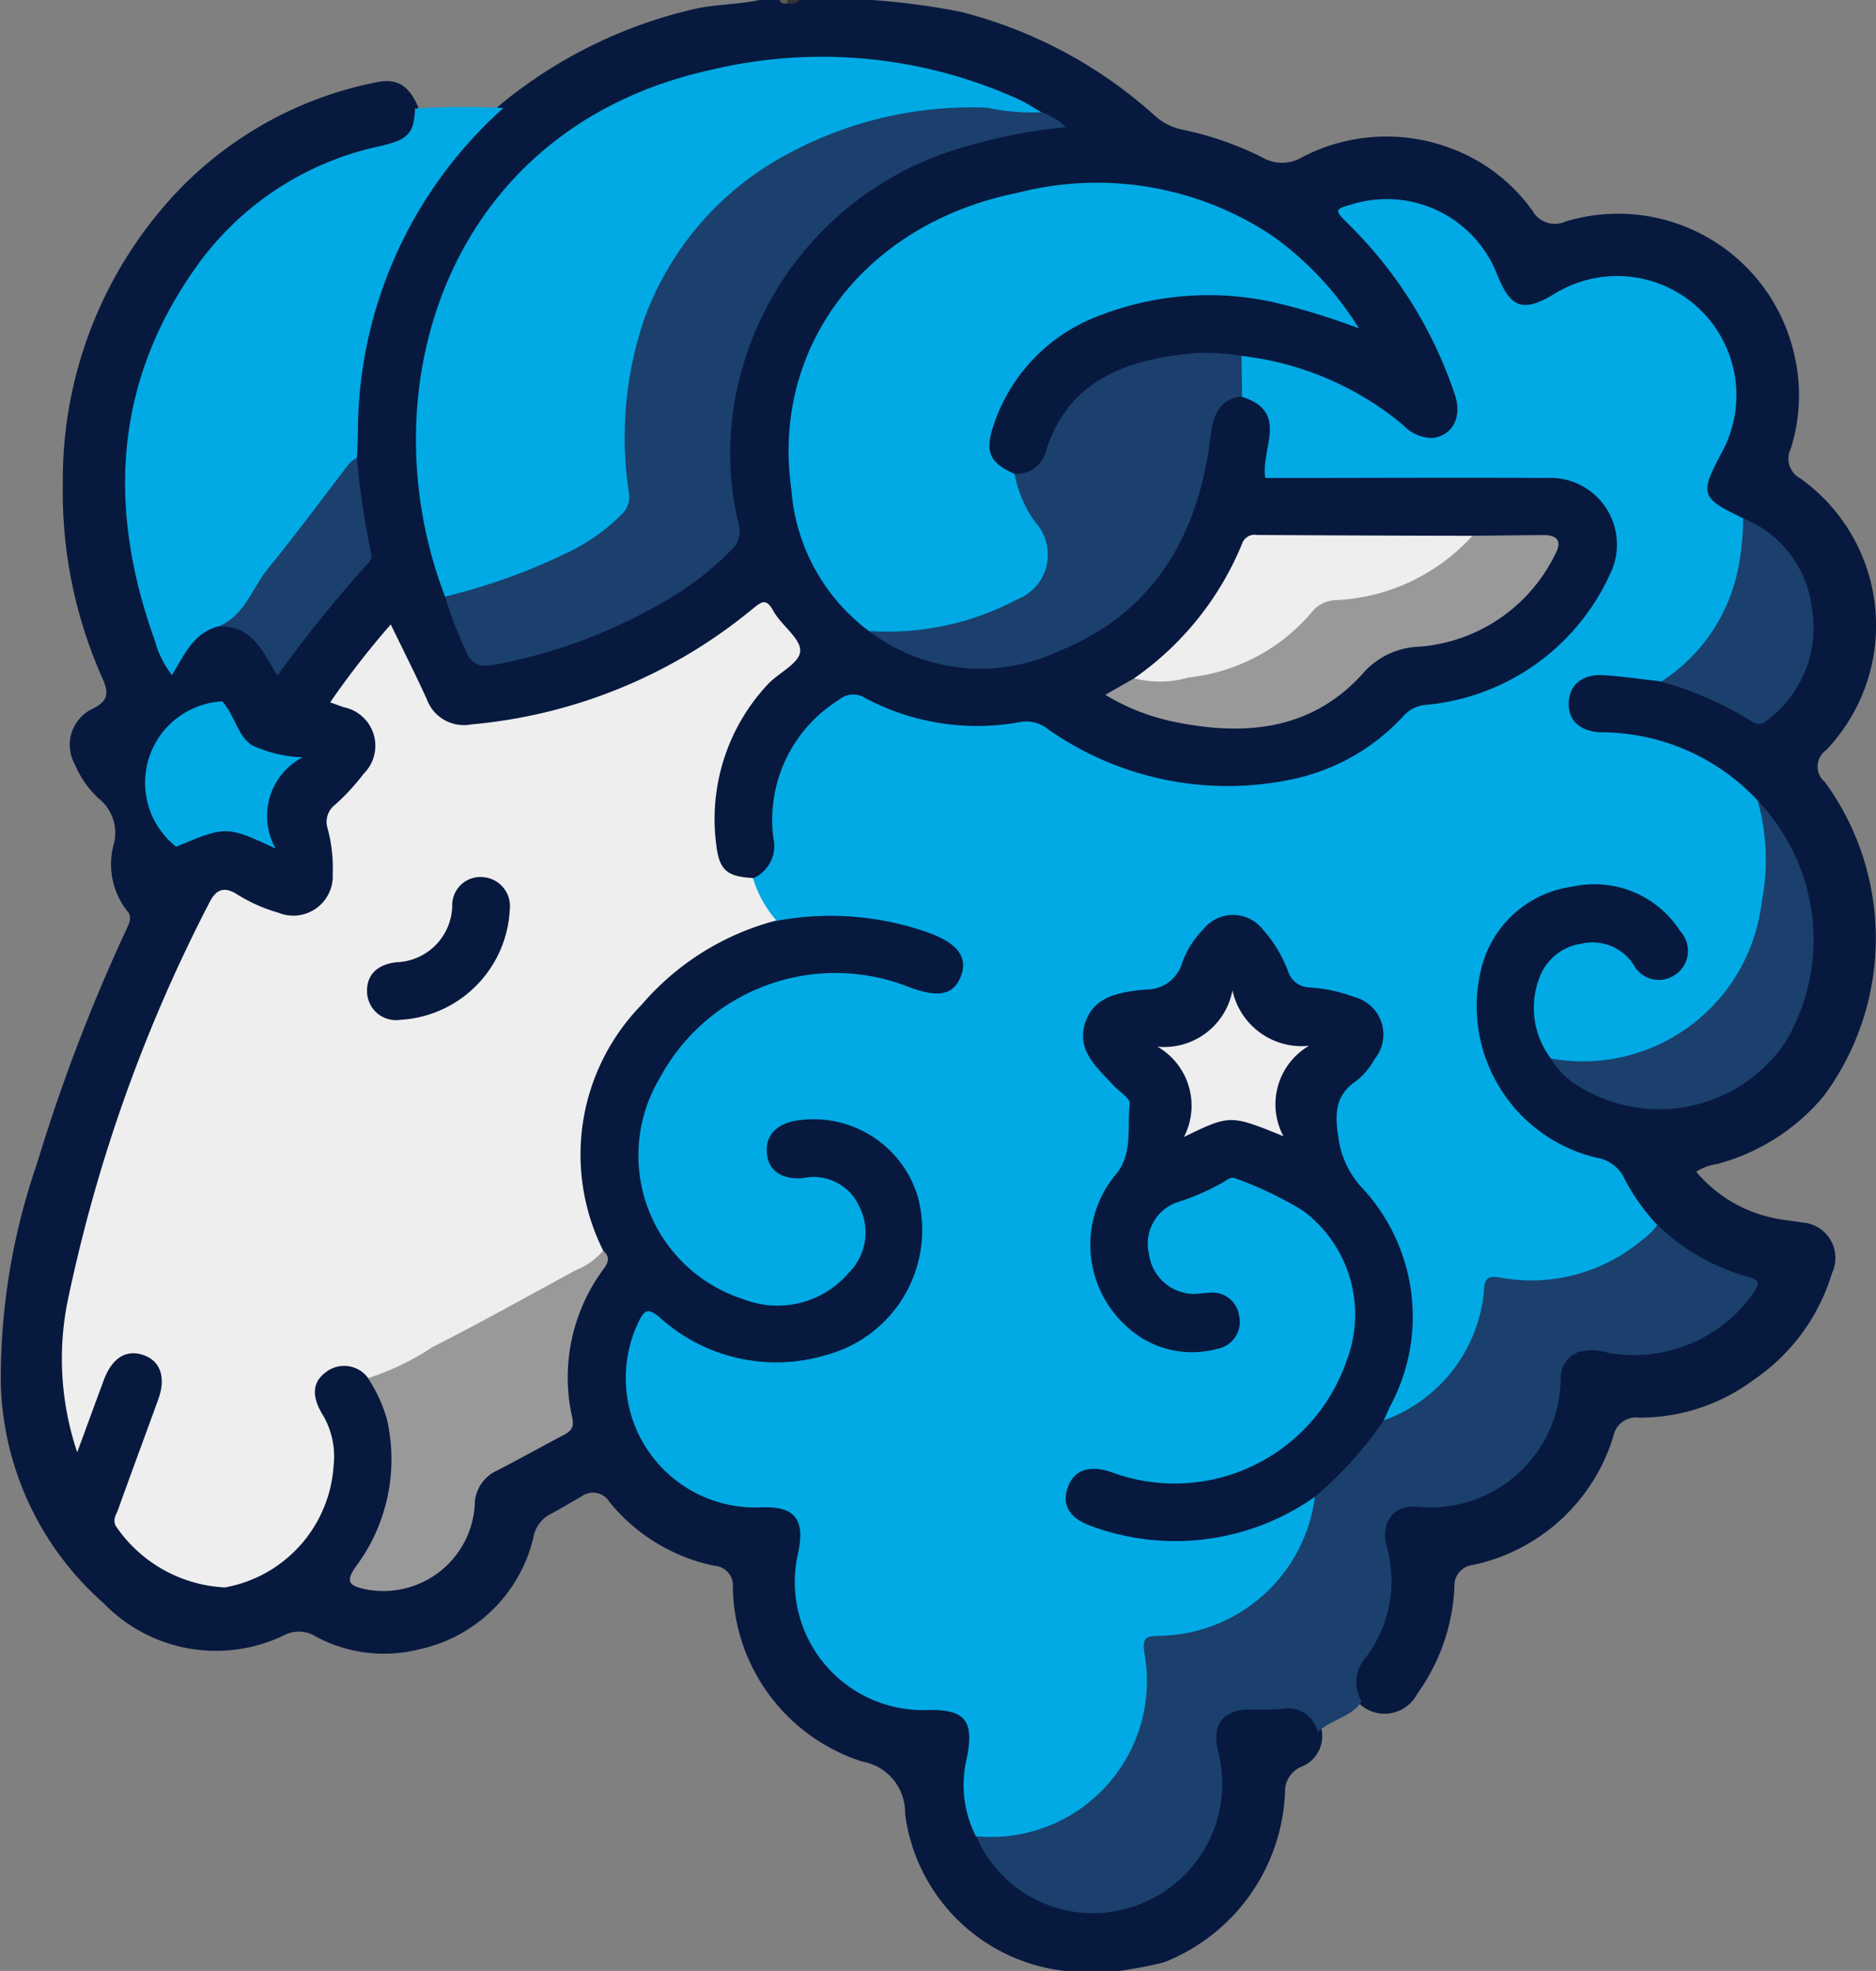
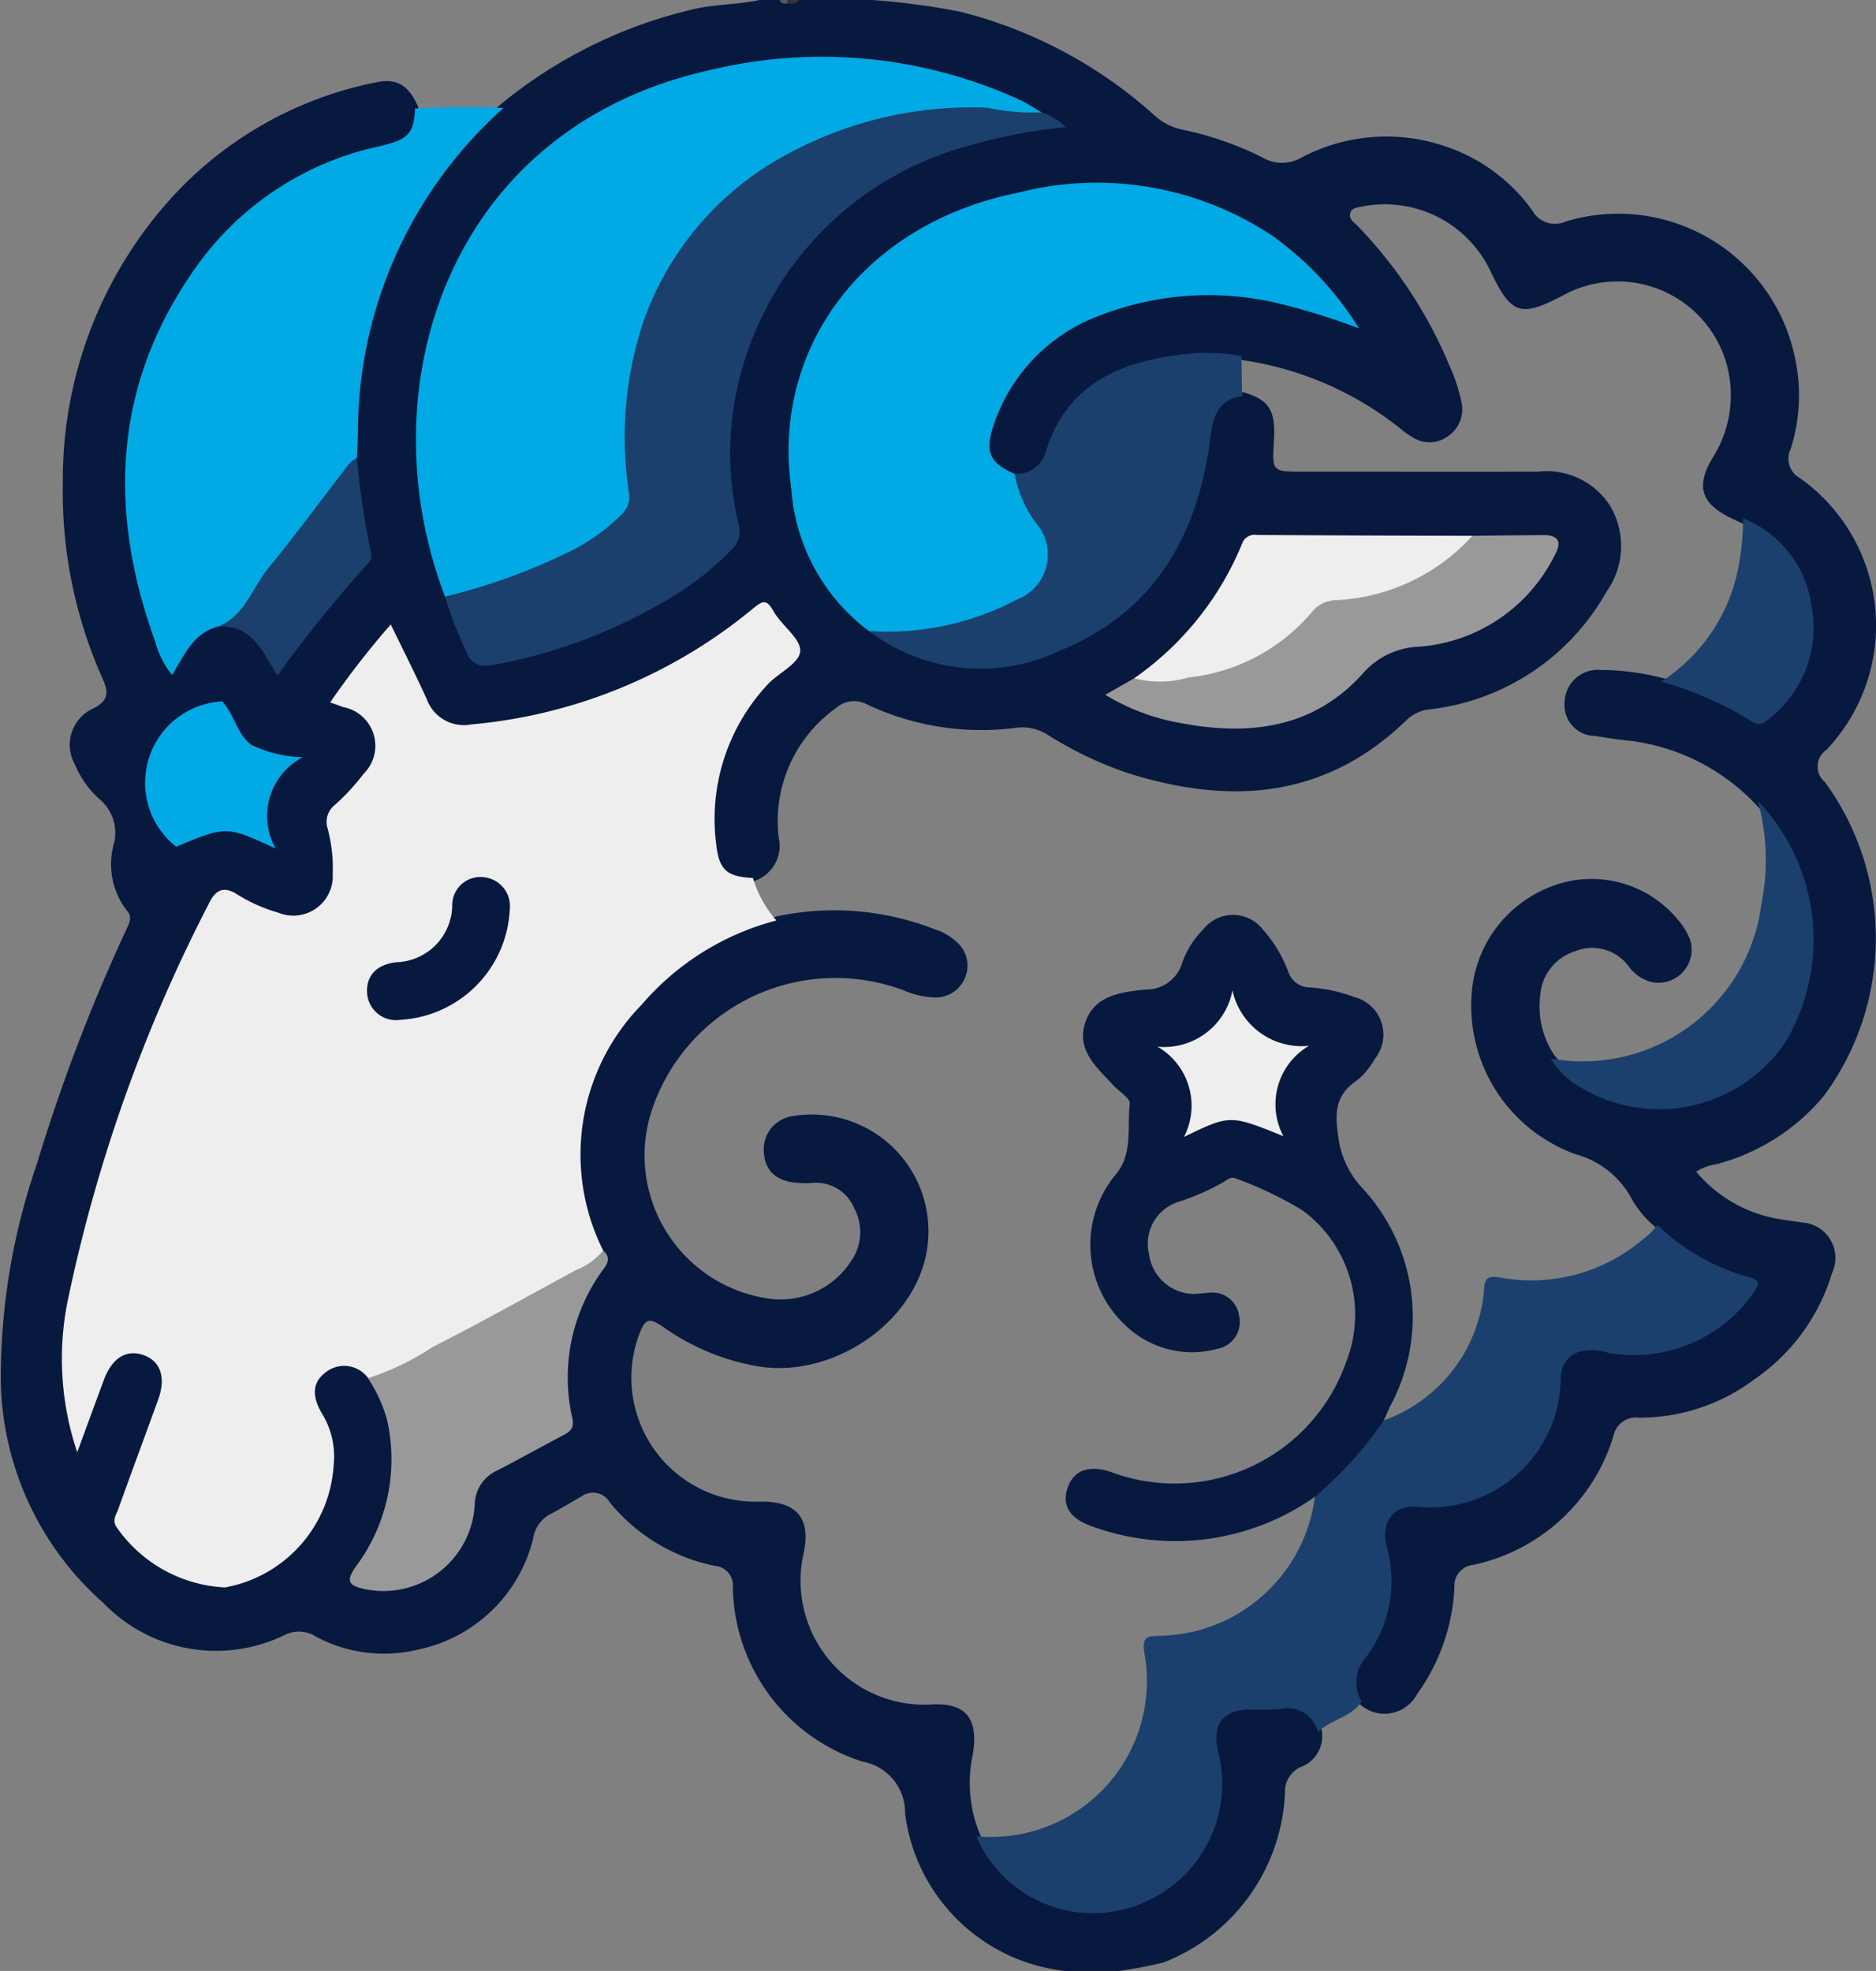
<svg xmlns="http://www.w3.org/2000/svg" width="53.294" height="56" viewBox="0 0 53.294 56">
  <rect x="0" y="0" width="53.294" height="56" fill="#808080" stroke="none" />
  <g id="Grupo_8040" data-name="Grupo 8040" transform="translate(-357.423 -348.072)">
    <path id="Caminho_1866" data-name="Caminho 1866" d="M380.122,348.072H382.2a20.389,20.389,0,0,1,2.525.338,13,13,0,0,1,5.487,2.933,1.666,1.666,0,0,0,.814.415,9.293,9.293,0,0,1,2.265.79,1.1,1.1,0,0,0,1.116-.006,5.177,5.177,0,0,1,4.183-.274,4.965,4.965,0,0,1,2.362,1.784.737.737,0,0,0,.957.311,5.129,5.129,0,0,1,6.483,3.769,5.036,5.036,0,0,1-.1,2.7.626.626,0,0,0,.267.826,5.134,5.134,0,0,1,.743,7.726.572.572,0,0,0-.033.912,7.537,7.537,0,0,1-.033,8.913,5.924,5.924,0,0,1-3.035,1.937,1.466,1.466,0,0,0-.592.218,3.92,3.92,0,0,0,2.24,1.324c.248.051.5.07.755.118a1.008,1.008,0,0,1,.863,1.439,5.616,5.616,0,0,1-2.221,3.029,5.412,5.412,0,0,1-3.268,1.077.652.652,0,0,0-.718.516,5.324,5.324,0,0,1-3.989,3.669.59.59,0,0,0-.53.625,5.637,5.637,0,0,1-1.066,3.052,1.042,1.042,0,0,1-1.641.26,1.022,1.022,0,0,1,.008-1.269,3.735,3.735,0,0,0,.624-3.207.969.969,0,0,1,1.081-1.266,3.537,3.537,0,0,0,3.852-3.271c.081-.944.583-1.243,1.532-1.1a3.873,3.873,0,0,0,3.623-1.205c.467-.5.443-.6-.188-.836a5.186,5.186,0,0,1-2.126-1.391,2.918,2.918,0,0,1-.636-.744,2.577,2.577,0,0,0-1.626-1.319,4.487,4.487,0,0,1-2.941-4.634,3.518,3.518,0,0,1,2.2-2.95,3.176,3.176,0,0,1,3.626.891,1.993,1.993,0,0,1,.373.6.941.941,0,0,1-1.129,1.194,1.172,1.172,0,0,1-.613-.433,1.282,1.282,0,0,0-1.515-.437,1.417,1.417,0,0,0-1,1.249,2.491,2.491,0,0,0,.406,1.716,3.959,3.959,0,0,0,4.648,1.038,4.162,4.162,0,0,0,2.5-3.564,5.5,5.5,0,0,0-1.485-4.663,5.916,5.916,0,0,0-3.7-1.772c-.271-.028-.539-.076-.807-.116a.879.879,0,0,1-.869-.976.941.941,0,0,1,1.027-.9,7.018,7.018,0,0,1,1.668.207,8.683,8.683,0,0,1,2.414.965.6.6,0,0,0,.819-.11,3.209,3.209,0,0,0-.927-5.248c-.083-.037-.165-.078-.247-.117-.876-.414-1.045-.909-.538-1.746a3.311,3.311,0,0,0,.325-2.837,3.22,3.22,0,0,0-4.42-1.842l-.1.05c-1.287.684-1.537.6-2.156-.713a3.322,3.322,0,0,0-3.6-1.781c-.138.03-.318.031-.359.2s.116.254.213.356a12.812,12.812,0,0,1,2.622,4,4.788,4.788,0,0,1,.323.985.924.924,0,0,1-.394,1,.882.882,0,0,1-1.026-.007,1.347,1.347,0,0,1-.184-.117,9.319,9.319,0,0,0-4.695-2.06,7.563,7.563,0,0,0-3.266.381,3.365,3.365,0,0,0-2.032,2.059,1.152,1.152,0,0,1-1.081.913c-.708-.2-.972-.607-.793-1.293a5.082,5.082,0,0,1,3.515-3.586,9.328,9.328,0,0,1,6.263.193c.1.035.2.086.31.12a7.01,7.01,0,0,0-2.831-2.659,9.332,9.332,0,0,0-6.906-.6,7.651,7.651,0,0,0-4.878,3.514,7.15,7.15,0,0,0,.134,7.417,6.292,6.292,0,0,0,1.092,1.141,5.808,5.808,0,0,0,7.2-.639,7.579,7.579,0,0,0,2.322-4.87c.087-.758.328-1.029,1.056-1.169.741.22.924.514.871,1.395-.052.864-.052.864.84.864,2.222,0,4.444.006,6.666,0a2.131,2.131,0,0,1,2.054.987,2.238,2.238,0,0,1-.116,2.428,6.614,6.614,0,0,1-4.991,3.335,1.122,1.122,0,0,0-.678.3c-2.341,2.276-5.084,2.432-8.017,1.483a10.778,10.778,0,0,1-2.208-1.071,1.323,1.323,0,0,0-.829-.191,7.621,7.621,0,0,1-4.261-.649.777.777,0,0,0-.909.1,3.943,3.943,0,0,0-1.62,3.67,1.052,1.052,0,0,1-.667,1.228,1.033,1.033,0,0,1-1.252-1.035,5.707,5.707,0,0,1,.963-3.948,4.392,4.392,0,0,1,1.09-1.215c.316-.224.3-.425.069-.719-.639-.821-.623-.824-1.446-.219a15.592,15.592,0,0,1-6.705,2.772,5.549,5.549,0,0,1-1.2.023,1.111,1.111,0,0,1-.919-.687c-.283-.51-.54-1.034-.779-1.566-.133-.3-.26-.377-.492-.085-.317.4-.626.806-.936,1.211-.149.194-.2.361.079.464,1.02.378,1.141,1.438.309,2.311a1.451,1.451,0,0,1-.19.2,1.294,1.294,0,0,0-.5,1.581,1.961,1.961,0,0,1,.03.922,1.274,1.274,0,0,1-1.669,1.036,6.61,6.61,0,0,1-1.062-.431c-.519-.249-.634-.217-.9.308-.74,1.485-1.4,3.008-1.988,4.557a31.346,31.346,0,0,0-1.934,6.878,8.052,8.052,0,0,0,.172,3.437c.286-.641.436-1.311.739-1.918a.97.97,0,0,1,1.251-.477,1,1,0,0,1,.508,1.2c-.019.07-.045.139-.072.207-.354.918-.644,1.86-1.023,2.768a.985.985,0,0,0,.277,1.216c1.1,1.08,2.386,1.457,3.457.875a3.755,3.755,0,0,0,1.982-3.029,2.46,2.46,0,0,0-.3-1.473c-.314-.59-.231-1,.2-1.3s.819-.239,1.318.194a4.021,4.021,0,0,1,.63,3.379,5.836,5.836,0,0,1-.8,1.964c-.261.442-.188.563.328.6a2.38,2.38,0,0,0,2.646-2.134,1.593,1.593,0,0,1,.946-1.344c.5-.257,1-.519,1.5-.793a.557.557,0,0,0,.31-.675,5.3,5.3,0,0,1,.762-3.822c.125-.212.334-.41.167-.694-2.094-4.106,1.115-8.376,4.524-9.381.174-.051.352-.088.526-.144a7.854,7.854,0,0,1,4.508.376,1.583,1.583,0,0,1,.606.359.879.879,0,0,1,.234,1,.9.9,0,0,1-.858.57,2.514,2.514,0,0,1-.9-.206,5.5,5.5,0,0,0-7.086,3.246,4.112,4.112,0,0,0,3.329,5.525,2.389,2.389,0,0,0,2.267-1.063,1.436,1.436,0,0,0,.1-1.508,1.175,1.175,0,0,0-1.235-.721,2.79,2.79,0,0,1-.383-.006c-.592-.044-.909-.328-.952-.852a.957.957,0,0,1,.831-1.046,3.312,3.312,0,0,1,3.835,3.031c.194,2.486-2.51,4.48-4.849,4.077a6.5,6.5,0,0,1-2.653-1.1c-.435-.3-.54-.264-.725.248a3.523,3.523,0,0,0,3.413,4.7c1.063-.027,1.5.448,1.276,1.474a3.525,3.525,0,0,0,3.566,4.294c1.06-.084,1.42.4,1.235,1.453a3.816,3.816,0,0,0,.218,2.249,3.5,3.5,0,0,0,5.428,1.267,3.407,3.407,0,0,0,1.239-3.359c-.019-.126-.062-.247-.084-.373a.981.981,0,0,1,.951-1.241c.362-.033.727,0,1.091-.014a.966.966,0,0,1,1.082.789.935.935,0,0,1-.6,1,.757.757,0,0,0-.449.722,5.427,5.427,0,0,1-3.452,4.833,12.208,12.208,0,0,1-1.27.24h-1.531a5.154,5.154,0,0,1-4.54-4.468,1.471,1.471,0,0,0-1.222-1.483,5.288,5.288,0,0,1-3.671-4.94.557.557,0,0,0-.518-.62,5.185,5.185,0,0,1-2.981-1.806.55.55,0,0,0-.8-.166c-.317.18-.628.371-.951.54a.951.951,0,0,0-.425.666,4.252,4.252,0,0,1-3.25,3.142,4.082,4.082,0,0,1-2.922-.367.9.9,0,0,0-.877-.048,4.443,4.443,0,0,1-5.153-.9,8.619,8.619,0,0,1-2.92-6.263,18.707,18.707,0,0,1,1.027-6.221A50.494,50.494,0,0,1,361,374.508c.084-.185.2-.375.031-.559a2.151,2.151,0,0,1-.369-1.918,1.248,1.248,0,0,0-.426-1.264,2.774,2.774,0,0,1-.687-.978,1.136,1.136,0,0,1,.517-1.586c.464-.227.436-.476.266-.862a12.978,12.978,0,0,1-1.124-5.529,11.914,11.914,0,0,1,3.216-8.259,10.672,10.672,0,0,1,5.7-3.145c.579-.12.916.095,1.177.7,0,.792-.17,1.032-1.009,1.236a9.076,9.076,0,0,0-3.35,1.545,9.581,9.581,0,0,0-3.712,6.573,11.832,11.832,0,0,0,.765,5.892c.061.168.085.409.262.455.223.058.25-.216.355-.346a1.584,1.584,0,0,1,.948-.688,1.416,1.416,0,0,1,1.452.753c.323.468.33.46.647.023.576-.8,1.2-1.551,1.85-2.286a.838.838,0,0,0,.233-.839,17.74,17.74,0,0,1-.308-2.371,13.418,13.418,0,0,1,1.15-5.893,12.4,12.4,0,0,1,3.033-4.1,13.387,13.387,0,0,1,5.474-2.721c.637-.155,1.294-.132,1.929-.273h.547c.068.074.158.051.241.056C379.92,348.117,380.033,348.161,380.122,348.072Z" fill="#08193f" />
    <path id="Caminho_1867" data-name="Caminho 1867" d="M510.867,348.072c-.083.138-.213.105-.337.093-.029-.024-.037-.045-.024-.065s.023-.028.034-.028Z" transform="translate(-130.745)" fill="#353535" />
    <path id="Caminho_1868" data-name="Caminho 1868" d="M509.488,348.072a.832.832,0,0,1-.009.093c-.088.01-.178.025-.21-.093Z" transform="translate(-129.694)" fill="#5a5a5a" />
-     <path id="Caminho_1869" data-name="Caminho 1869" d="M496.742,391.3a8.71,8.71,0,0,1,4.592,1.962,1.148,1.148,0,0,0,.821.371c.578-.053.868-.586.65-1.233a12.2,12.2,0,0,0-2.994-4.817c-.45-.447-.451-.445.158-.615A3.365,3.365,0,0,1,504.012,389c.387.96.74,1.073,1.643.525a3.388,3.388,0,0,1,4.753,4.484c-.658,1.224-.627,1.324.58,1.9a.949.949,0,0,1,.122.632,5.575,5.575,0,0,1-1.856,3.782.688.688,0,0,1-.587.226c-.542-.061-1.082-.14-1.626-.177-.6-.04-.97.262-1,.759s.288.834.9.864a6.093,6.093,0,0,1,4.471,1.941,2.873,2.873,0,0,1,.363,1.9,5.956,5.956,0,0,1-1.86,4.348,5.4,5.4,0,0,1-3.557,1.322,1.306,1.306,0,0,1-.825-.244,2.378,2.378,0,0,1-.349-2.226A1.5,1.5,0,0,1,506.409,408a1.383,1.383,0,0,1,1.474.6.813.813,0,0,0,1.175.289.821.821,0,0,0,.149-1.246,2.893,2.893,0,0,0-3.045-1.267,3.1,3.1,0,0,0-2.622,2.4,4.429,4.429,0,0,0,3.3,5.308,1.056,1.056,0,0,1,.8.626,5.976,5.976,0,0,0,.915,1.282c.047.27-.161.387-.326.518a4.93,4.93,0,0,1-3.9,1.144c-.4-.058-.515.065-.584.463a4.462,4.462,0,0,1-2.313,3.318c-.2.11-.4.272-.656.132-.108-.19-.008-.352.073-.514a5.321,5.321,0,0,0-1.024-6.292c-.449-.457-.327-1.012-.491-1.514a1.251,1.251,0,0,1,.536-1.424,2.478,2.478,0,0,0,.611-.764.886.886,0,0,0-.4-1.292,2.367,2.367,0,0,0-.986-.3,1.358,1.358,0,0,1-1.32-.952,2.3,2.3,0,0,0-.508-.772.963.963,0,0,0-1.488-.027,2.447,2.447,0,0,0-.569.862,1.286,1.286,0,0,1-1.242.89,2.807,2.807,0,0,0-.9.227.923.923,0,0,0-.527,1.339,2.843,2.843,0,0,0,.711.96,1.351,1.351,0,0,1,.433,1.274,3.933,3.933,0,0,1-.639,1.807,2.737,2.737,0,0,0,.012,3.056,2.616,2.616,0,0,0,2.586,1.307.976.976,0,0,0,.65-.242.625.625,0,0,0,.2-.643.6.6,0,0,0-.513-.432,4.973,4.973,0,0,0-.654-.033,1.494,1.494,0,0,1-.456-2.856,4.282,4.282,0,0,1,.465-.158c.535-.135.931-.662,1.625-.374a4.438,4.438,0,0,1,2.849,2.43,4.136,4.136,0,0,1-.738,4.207,5.189,5.189,0,0,1-5.838,1.9,4.368,4.368,0,0,0-.477-.12.675.675,0,0,0-.81.487c-.115.359.108.6.408.74a5.28,5.28,0,0,0,1.741.441,6.748,6.748,0,0,0,4.156-.866c.182-.106.354-.275.6-.175a1.427,1.427,0,0,1-.183,1.146,4.594,4.594,0,0,1-3.969,2.9c-.5.053-.591.229-.549.68a4.532,4.532,0,0,1-2.791,4.727,2.645,2.645,0,0,1-2.156.172,3.2,3.2,0,0,1-.263-2.224c.214-1.064-.038-1.391-1.1-1.371a3.642,3.642,0,0,1-3.688-4.478c.2-.96-.11-1.328-1.092-1.278a3.679,3.679,0,0,1-3.437-5.287c.151-.3.238-.4.566-.136a4.927,4.927,0,0,0,4.785,1.084,3.674,3.674,0,0,0,2.577-4.481,3.092,3.092,0,0,0-3.423-2.175c-.591.087-.909.425-.869.921s.41.763,1.018.72a1.419,1.419,0,0,1,1.616.819,1.619,1.619,0,0,1-.309,1.872,2.661,2.661,0,0,1-2.985.749,4.289,4.289,0,0,1-2.373-6.3,5.662,5.662,0,0,1,7.1-2.559c.819.3,1.239.206,1.442-.311.211-.538-.074-.934-.888-1.236a8.309,8.309,0,0,0-4.354-.344,1.144,1.144,0,0,1-.667-1.207,1,1,0,0,0,.585-1.153,4.021,4.021,0,0,1,1.868-3.925.62.62,0,0,1,.741-.047,6.774,6.774,0,0,0,4.447.674.98.98,0,0,1,.748.21,8.862,8.862,0,0,0,7.069,1.394,5.953,5.953,0,0,0,3.02-1.759.952.952,0,0,1,.649-.326,6.379,6.379,0,0,0,5.228-3.718,1.894,1.894,0,0,0-1.8-2.729c-2.477-.015-4.955,0-7.432,0h-.562c-.14-.83.7-1.88-.665-2.305A1.037,1.037,0,0,1,496.742,391.3Z" transform="translate(-104.053 -33.116)" fill="#01aae5" />
    <path id="Caminho_1870" data-name="Caminho 1870" d="M389.126,473.259a3.2,3.2,0,0,0,.667,1.207,7.546,7.546,0,0,0-3.827,2.392,6.091,6.091,0,0,0-1.094,6.988c.037.31-.223.4-.414.506-1.919,1.035-3.84,2.064-5.756,3.1a.431.431,0,0,1-.51.014.842.842,0,0,0-1.216-.152c-.371.285-.392.686-.062,1.214a2.321,2.321,0,0,1,.3,1.417,3.76,3.76,0,0,1-3.088,3.471,3.978,3.978,0,0,1-3.107-1.755c-.085-.19.024-.32.074-.463.373-1.044.762-2.083,1.139-3.126.22-.607.07-1.07-.39-1.246-.5-.191-.914.053-1.153.689-.248.661-.488,1.325-.759,2.061a8.314,8.314,0,0,1-.229-4.5,44.129,44.129,0,0,1,3.979-11.109c.183-.368.4-.481.772-.256a4.56,4.56,0,0,0,1.191.534,1.121,1.121,0,0,0,1.545-1.1,4.31,4.31,0,0,0-.147-1.3.61.61,0,0,1,.213-.666,6.261,6.261,0,0,0,.813-.882,1.118,1.118,0,0,0-.584-1.894c-.1-.039-.2-.074-.368-.133a24.417,24.417,0,0,1,1.722-2.215c.359.741.707,1.427,1.025,2.127a1.12,1.12,0,0,0,1.262.714,14.578,14.578,0,0,0,8-3.29c.268-.217.383-.291.584.07.228.409.787.785.76,1.142s-.643.622-.951.972a5.6,5.6,0,0,0-1.431,4.541C388.17,473.043,388.4,473.222,389.126,473.259Z" transform="translate(-10.313 -100.241)" fill="#eee" />
    <path id="Caminho_1871" data-name="Caminho 1871" d="M439.247,374.514c-2.259-5.893.06-13.339,7.586-14.973a13.508,13.508,0,0,1,8.748.863c.212.1.407.233.61.35-.138.327-.4.166-.606.134a10.569,10.569,0,0,0-5.16.555,8.651,8.651,0,0,0-5.894,8.242,10.091,10.091,0,0,0,.067,1.855.872.872,0,0,1-.284.789,5.172,5.172,0,0,1-1.321.961,14.174,14.174,0,0,1-3.107,1.189A.881.881,0,0,1,439.247,374.514Z" transform="translate(-69.181 -9.491)" fill="#01aae5" />
    <path id="Caminho_1872" data-name="Caminho 1872" d="M513.269,396.58a5.523,5.523,0,0,1-2.205-4.029c-.579-4.037,2.085-7.549,6.413-8.42a8.985,8.985,0,0,1,7.262,1.226,9.134,9.134,0,0,1,2.449,2.622,19.161,19.161,0,0,0-2.392-.735,8.566,8.566,0,0,0-4.985.374,4.994,4.994,0,0,0-3.02,3.169c-.231.716-.078,1.023.617,1.328.359.583.689,1.184.991,1.795a1.3,1.3,0,0,1-.455,1.608,6.268,6.268,0,0,1-4.476,1.14A.322.322,0,0,1,513.269,396.58Z" transform="translate(-131.16 -30.577)" fill="#01aae5" />
    <path id="Caminho_1873" data-name="Caminho 1873" d="M559.094,592.157a4.324,4.324,0,0,0,2.844-3.653c.016-.406.111-.468.495-.4a4.877,4.877,0,0,0,4.01-1.083,1.737,1.737,0,0,0,.422-.42,5.992,5.992,0,0,0,2.57,1.475c.388.094.316.224.156.467a4.156,4.156,0,0,1-4.1,1.7,1.516,1.516,0,0,0-.86-.032.781.781,0,0,0-.511.765,3.7,3.7,0,0,1-4.04,3.637c-.7-.075-1.081.426-.906,1.12a3.587,3.587,0,0,1-.588,3.154,1.059,1.059,0,0,0-.12,1.258c-.3.453-.879.509-1.246.868a.876.876,0,0,0-1.035-.66,6.889,6.889,0,0,1-.872.018c-.757-.007-1.1.407-.938,1.145a3.673,3.673,0,0,1-2.433,4.466,3.6,3.6,0,0,1-4.424-2.008,4.432,4.432,0,0,0,4.775-5.207c-.078-.515.119-.474.466-.49a4.522,4.522,0,0,0,4.377-3.945.259.259,0,0,1,.108-.284,8.383,8.383,0,0,0,1.591-1.741C558.894,592.222,558.964,592.131,559.094,592.157Z" transform="translate(-162.36 -203.728)" fill="#1b406d" />
    <path id="Caminho_1874" data-name="Caminho 1874" d="M390.05,368.919a21.612,21.612,0,0,1,2.511-.017,12.368,12.368,0,0,0-4.135,9.232c-.005.236-.018.472-.027.708a5.364,5.364,0,0,1-.9,1.227c-.784.98-1.536,1.983-2.232,3.028a.985.985,0,0,1-.821.54c-.694.186-.95.8-1.3,1.377a2.647,2.647,0,0,1-.484-.967c-1.39-3.846-1.162-7.511,1.341-10.862a8.585,8.585,0,0,1,5.06-3.2C389.869,369.79,390.013,369.634,390.05,368.919Z" transform="translate(-20.836 -17.762)" fill="#01aae5" />
    <path id="Caminho_1875" data-name="Caminho 1875" d="M444.089,382.927a17.218,17.218,0,0,0,3.625-1.322,5.513,5.513,0,0,0,1.4-1.024.667.667,0,0,0,.2-.589,10.42,10.42,0,0,1,.412-4.887,8.644,8.644,0,0,1,4.153-4.784,10.948,10.948,0,0,1,5.615-1.285,5.981,5.981,0,0,0,1.533.13,1.766,1.766,0,0,1,.7.422,14.993,14.993,0,0,0-2.793.537,9.145,9.145,0,0,0-6.6,7.161,8.549,8.549,0,0,0,.094,3.578.714.714,0,0,1-.2.73,8.539,8.539,0,0,1-1.989,1.518,15.033,15.033,0,0,1-4.731,1.75c-.411.077-.677.023-.837-.422A11.422,11.422,0,0,1,444.089,382.927Z" transform="translate(-74.023 -17.904)" fill="#1b406d" />
    <path id="Caminho_1876" data-name="Caminho 1876" d="M526.641,424.7a7.842,7.842,0,0,0,4.194-.891,1.366,1.366,0,0,0,.537-2.192,3.308,3.308,0,0,1-.593-1.383.855.855,0,0,0,.876-.6c.569-1.9,2.049-2.565,3.83-2.785a5.47,5.47,0,0,1,1.736.038q.009.571.019,1.142c-.644.092-.82.516-.892,1.108-.337,2.8-1.572,5.023-4.3,6.128A5.222,5.222,0,0,1,526.641,424.7Z" transform="translate(-144.531 -58.699)" fill="#1b406d" />
    <path id="Caminho_1877" data-name="Caminho 1877" d="M426.1,595.262a7.428,7.428,0,0,0,1.84-.887c1.369-.694,2.709-1.446,4.058-2.178a1.944,1.944,0,0,0,.782-.559c.188.162.165.313.024.509a5.169,5.169,0,0,0-.9,4.24c.062.288-.046.388-.26.5-.628.327-1.245.677-1.876,1a1.079,1.079,0,0,0-.635.987A2.6,2.6,0,0,1,426,601.254c-.385-.091-.566-.178-.254-.625a5.094,5.094,0,0,0,.895-4.187A4.115,4.115,0,0,0,426.1,595.262Z" transform="translate(-58.224 -208.033)" fill="#999" />
    <path id="Caminho_1878" data-name="Caminho 1878" d="M583.09,452.307c.673-.007,1.345-.015,2.018-.02.423,0,.526.2.327.554a4.694,4.694,0,0,1-3.838,2.616,2.224,2.224,0,0,0-1.632.774c-1.444,1.6-3.332,1.773-5.322,1.367a6.074,6.074,0,0,1-1.983-.773l.822-.47a10.276,10.276,0,0,0,2.876-.514,4.941,4.941,0,0,0,2.026-1.422,1.062,1.062,0,0,1,.779-.423,5.494,5.494,0,0,0,3.37-1.354A2.068,2.068,0,0,1,583.09,452.307Z" transform="translate(-183.836 -89.012)" fill="#999" />
    <path id="Caminho_1879" data-name="Caminho 1879" d="M659.4,511.365a5.117,5.117,0,0,0,5.986-4.414,6.279,6.279,0,0,0-.107-2.907,5.7,5.7,0,0,1,.794,6.842,4.324,4.324,0,0,1-5.87,1.273A2.241,2.241,0,0,1,659.4,511.365Z" transform="translate(-257.921 -133.218)" fill="#1b406d" />
    <path id="Caminho_1880" data-name="Caminho 1880" d="M587.9,452.283a5.587,5.587,0,0,1-3.872,1.828.913.913,0,0,0-.716.37,5.327,5.327,0,0,1-3.476,1.827,2.9,2.9,0,0,1-1.545.023,8.656,8.656,0,0,0,3.066-3.826.374.374,0,0,1,.421-.246Q584.841,452.277,587.9,452.283Z" transform="translate(-188.648 -88.987)" fill="#eee" />
    <path id="Caminho_1881" data-name="Caminho 1881" d="M680.9,453.657a4.969,4.969,0,0,0,2.2-3.292,7.308,7.308,0,0,0,.126-1.348,3.135,3.135,0,0,1,1.953,2.554,3.263,3.263,0,0,1-1.22,3.145c-.144.122-.278.212-.48.073A9.938,9.938,0,0,0,680.9,453.657Z" transform="translate(-276.285 -86.218)" fill="#1b406d" />
    <path id="Caminho_1882" data-name="Caminho 1882" d="M399.866,442.028c.757-.3.961-1.085,1.418-1.645.8-.976,1.543-1.994,2.315-2.991a.985.985,0,0,1,.215-.159,21.984,21.984,0,0,0,.4,2.688.3.3,0,0,1-.076.3,36.5,36.5,0,0,0-2.582,3.2C401.129,442.733,400.831,441.96,399.866,442.028Z" transform="translate(-36.251 -76.153)" fill="#1b406d" />
    <path id="Caminho_1883" data-name="Caminho 1883" d="M390.018,488.854c-1.4-.649-1.4-.649-2.828-.053a2.315,2.315,0,0,1,1.311-4.13c.371.433.428.959.832,1.241a3.668,3.668,0,0,0,1.452.347A1.879,1.879,0,0,0,390.018,488.854Z" transform="translate(-24.763 -116.671)" fill="#01aae5" />
    <path id="Caminho_1884" data-name="Caminho 1884" d="M573.986,540.628a10.754,10.754,0,0,1-1.961,2.173,6.875,6.875,0,0,1-6.3.847c-.639-.212-.884-.583-.732-1.07.163-.521.592-.7,1.245-.483a5.162,5.162,0,0,0,6.677-3.122,3.678,3.678,0,0,0-1.23-4.307,10.6,10.6,0,0,0-1.905-.912c-.156-.071-.273.07-.4.133a6.746,6.746,0,0,1-1.2.524,1.244,1.244,0,0,0-.865,1.482,1.3,1.3,0,0,0,1.258,1.142c.145,0,.29-.026.436-.032a.765.765,0,0,1,.867.655.777.777,0,0,1-.626.939,2.725,2.725,0,0,1-2.588-.656,3.124,3.124,0,0,1-.26-4.336c.455-.576.291-1.313.367-1.979.017-.151-.3-.34-.457-.512-.472-.505-1.066-1-.808-1.784s1.021-.869,1.707-.945a1.053,1.053,0,0,0,1.045-.748,2.563,2.563,0,0,1,.606-.965,1.073,1.073,0,0,1,1.676-.006,3.812,3.812,0,0,1,.732,1.207.65.65,0,0,0,.6.454,4.4,4.4,0,0,1,1.277.272,1.1,1.1,0,0,1,.582,1.759,2.049,2.049,0,0,1-.523.624c-.613.414-.611.941-.511,1.6a2.591,2.591,0,0,0,.689,1.454,5.372,5.372,0,0,1,.778,6.2C574.1,540.365,574.047,540.5,573.986,540.628Z" transform="translate(-177.252 -152.199)" fill="#08193f" />
    <path id="Caminho_1885" data-name="Caminho 1885" d="M432.953,519.813a3.3,3.3,0,0,1-3.107,3.135.823.823,0,0,1-.946-.758c-.032-.493.264-.809.823-.878a1.637,1.637,0,0,0,1.595-1.616.8.8,0,0,1,.9-.8A.826.826,0,0,1,432.953,519.813Z" transform="translate(-61.048 -145.9)" fill="#08193f" />
    <path id="Caminho_1886" data-name="Caminho 1886" d="M583.568,545.093a1.935,1.935,0,0,0-.753-2.564,1.974,1.974,0,0,0,2.13-1.6,2.013,2.013,0,0,0,2.174,1.575,1.927,1.927,0,0,0-.726,2.569C584.878,544.458,584.878,544.458,583.568,545.093Z" transform="translate(-192.51 -164.718)" fill="#eee" />
  </g>
</svg>